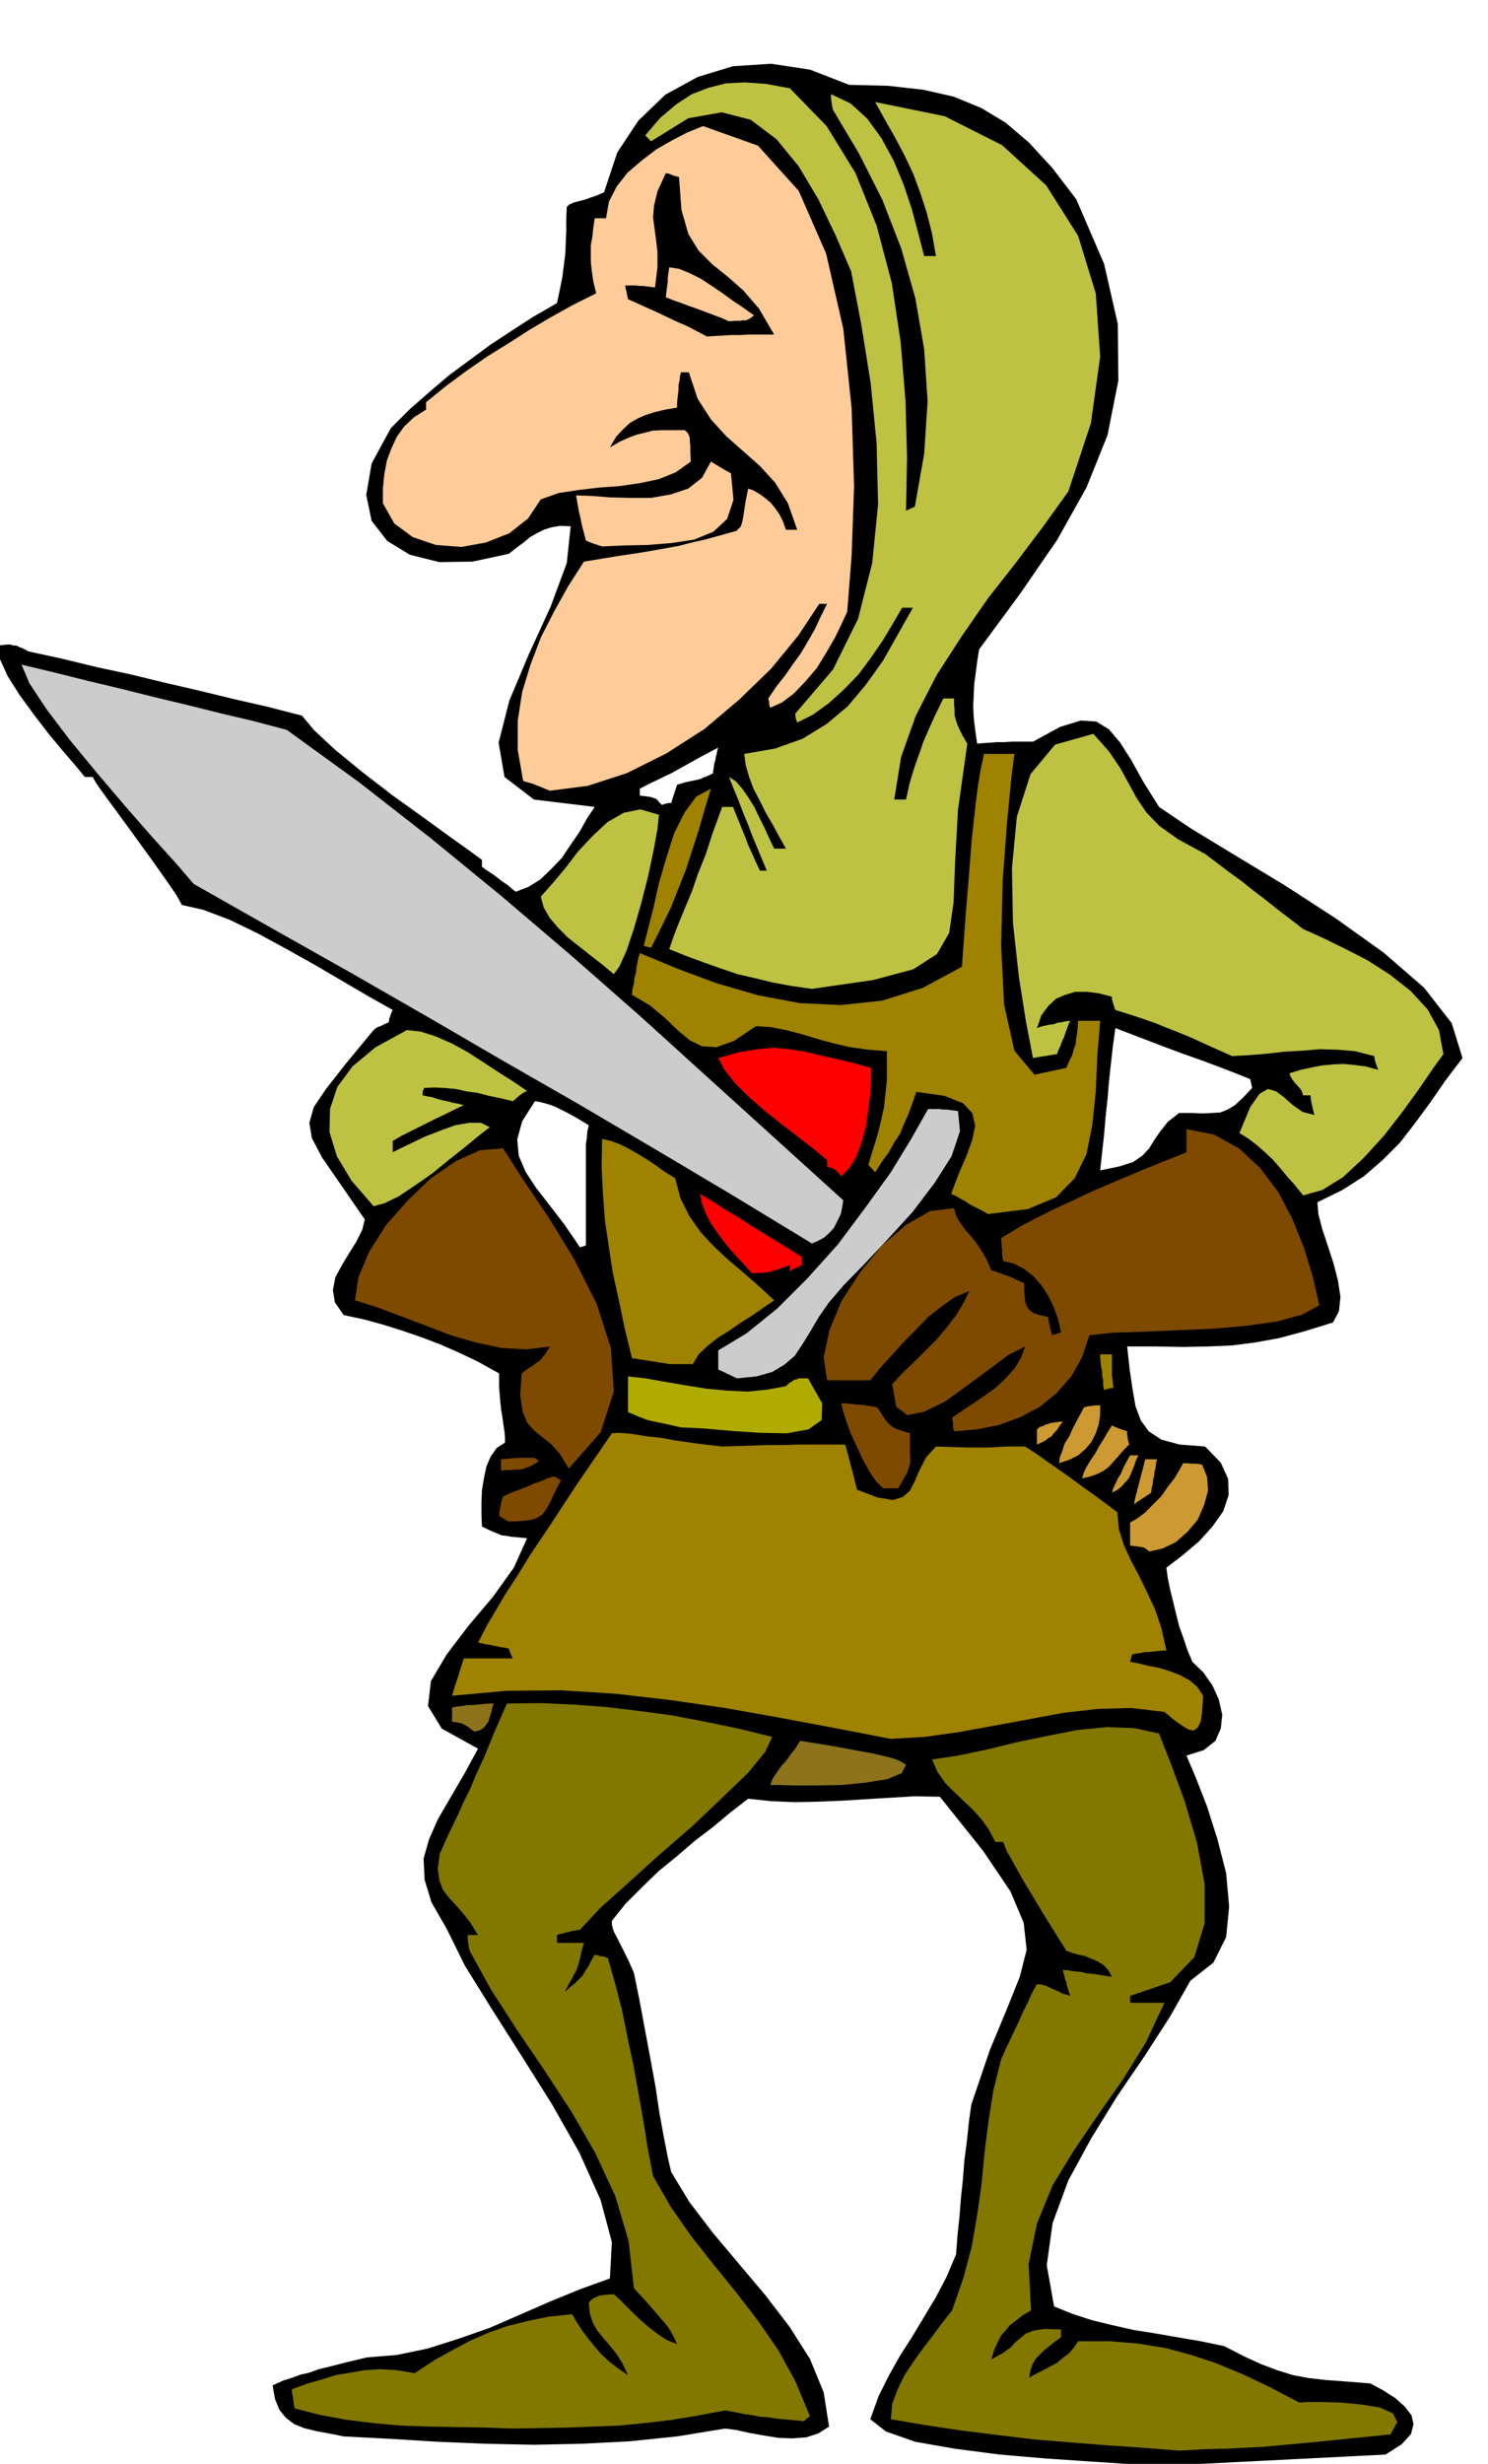
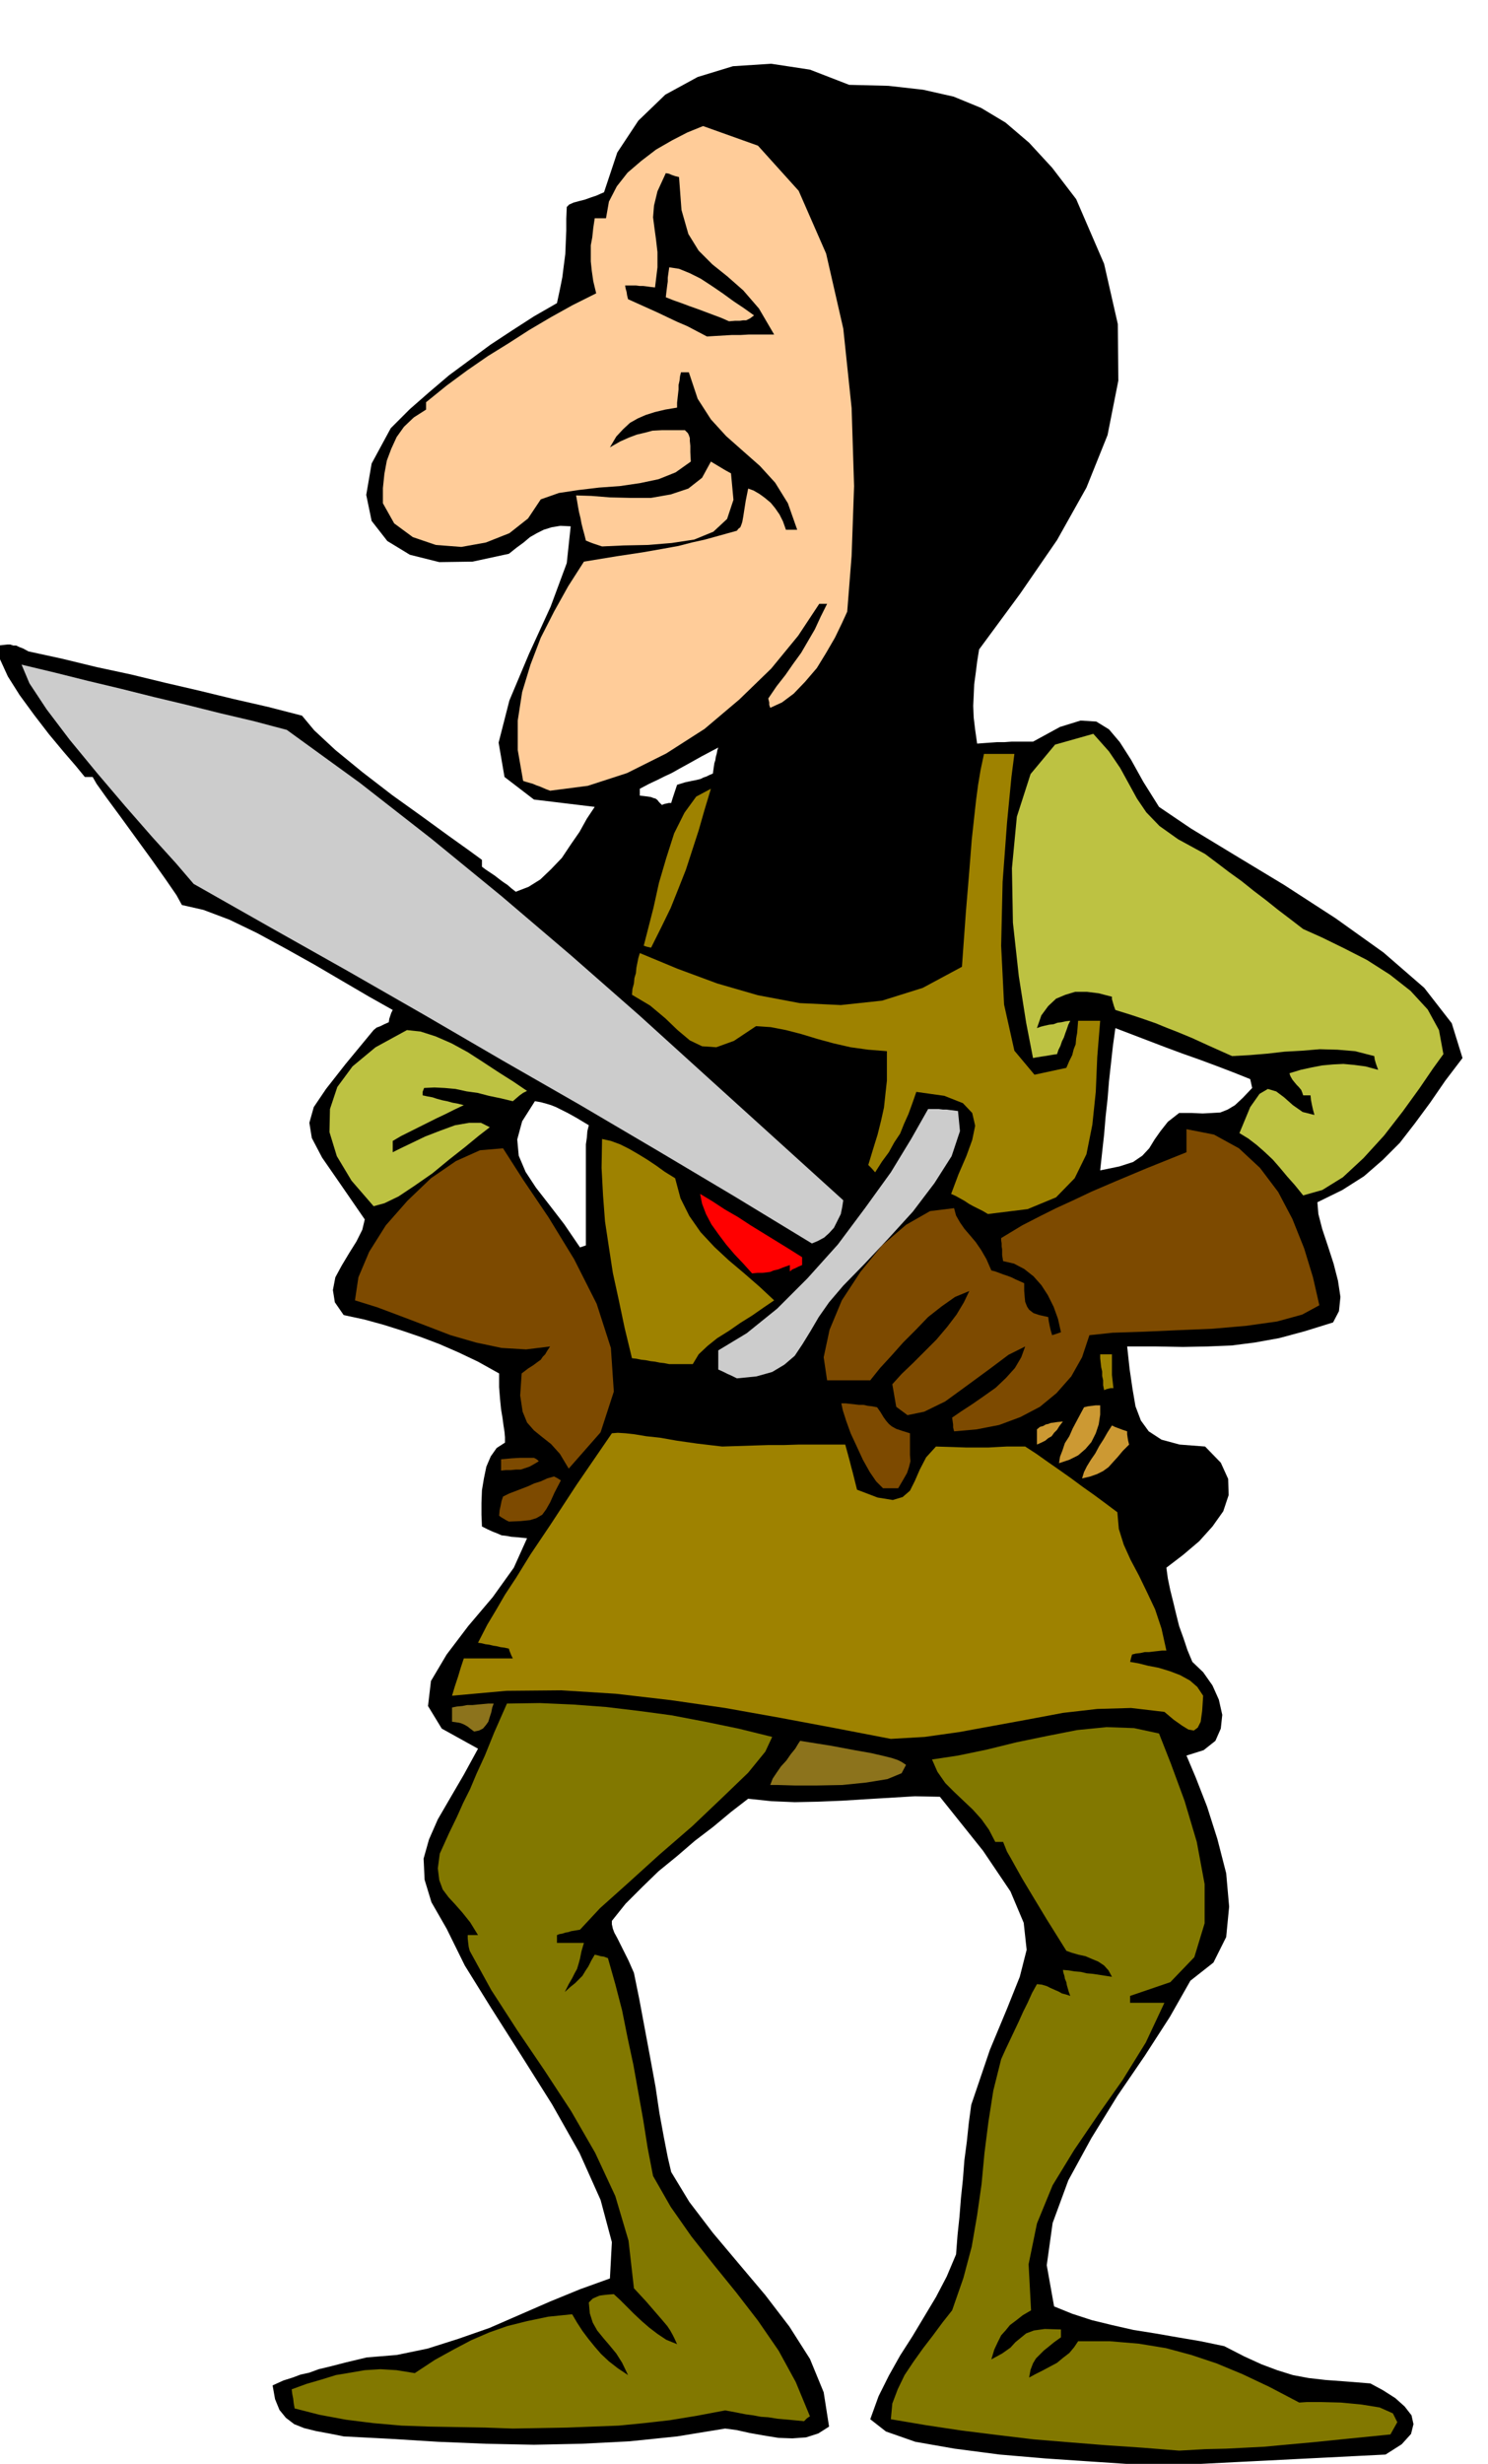
<svg xmlns="http://www.w3.org/2000/svg" width="490.455" height="811.564" fill-rule="evenodd" stroke-linecap="round" preserveAspectRatio="none" viewBox="0 0 3035 5023">
  <style>.brush1{fill:#000}.pen1{stroke:none}.brush3{fill:#8c731c}.brush4{fill:#9e8200}.brush5{fill:#c93}.brush6{fill:#7d4a00}.brush8{fill:#ccc}.brush9{fill:red}.brush10{fill:#bdc242}.brush11{fill:#fc9}</style>
  <path d="m2352 5028-55-5-75-5-89-6-94-8-92-12-80-14-60-21-32-25 17-47 21-42 23-41 25-39 24-40 24-40 22-42 19-45 3-39 4-38 3-38 4-38 3-39 5-38 4-38 5-37 38-112 35-84 26-65 14-55-6-55-27-64-56-83-88-110-51-1-50 3-50 3-48 3-49 2-48 1-48-2-47-5-35 27-36 30-38 29-36 31-38 31-34 33-33 33-28 35v7l2 9 3 8 6 11 6 12 8 16 9 18 11 25 11 54 11 59 11 59 11 60 8 54 9 49 8 41 7 30 37 61 48 63 53 63 54 64 49 64 42 66 28 68 11 70-22 14-25 8-28 2-28-1-31-5-28-5-27-6-23-3-98 16-97 10-98 5-97 2-98-2-97-4-97-6-96-5-30-6-27-5-24-6-20-8-17-13-13-16-9-22-5-28 22-10 19-6 16-6 18-4 19-7 25-6 31-8 42-10 61-5 63-13 63-20 63-22 62-27 62-27 61-25 61-22 4-74-23-86-43-96-56-99-63-100-61-96-54-87-37-75-31-54-14-46-2-43 11-39 18-41 25-43 28-48 29-53-74-41-28-46 6-51 32-54 44-58 50-59 43-60 27-60-19-2-13-1-11-2-9-1-9-4-8-3-11-5-12-6-1-24v-24l1-26 4-24 5-24 9-21 12-17 17-11v-11l-1-11-2-13-2-15-3-18-2-20-2-25v-28l-43-24-40-19-39-17-37-14-38-13-38-12-40-11-42-9-18-26-4-25 5-26 13-24 15-25 15-24 12-24 5-21-51-74-36-52-21-40-5-31 9-32 25-37 40-51 57-69 6-5 8-3 8-4 9-4 1-7 2-6 2-6 3-6-48-27-53-31-58-34-59-33-59-32-56-27-53-20-44-10-11-20-22-32-29-41-32-44-32-44-28-38-20-28-8-14h-16l-18-22-25-29-30-36-30-39-30-41-24-38-16-35-3-28 9-1 9-1h6l6 2h6l6 3 8 3 11 6 69 15 70 17 70 15 70 17 69 16 70 17 70 16 70 18 25 30 43 40 55 45 61 47 60 43 55 40 42 30 26 19v14l8 6 9 6 9 6 9 7 8 6 9 6 8 7 9 7 26-10 24-15 22-21 22-23 18-27 18-26 15-27 16-24-124-15-60-46-12-70 22-86 40-95 44-96 33-89 8-75-21-1-18 3-16 5-14 7-14 8-13 11-15 11-15 12-74 16-68 1-60-15-46-28-32-41-11-53 11-64 39-72 39-39 40-35 40-34 42-31 42-31 44-29 45-29 47-27 6-28 5-25 3-24 3-23 1-24 1-24v-24l1-24 5-5 9-4 11-3 12-3 11-4 12-4 9-4 7-3 27-81 43-65 55-53 66-36 72-22 78-5 79 12 80 31 80 2 71 8 62 14 56 23 50 30 48 41 47 51 49 64 57 132 28 123 1 115-22 111-43 107-60 107-75 109-84 114-4 25-3 24-3 22-1 23-1 21 1 24 3 25 4 28 13-1 14-1 14-1h15l14-1h44l55-30 42-13 32 2 26 16 22 26 23 36 25 45 32 51 65 44 89 54 101 61 105 68 98 70 83 72 56 72 22 71-35 46-31 45-31 42-31 40-35 35-38 33-44 28-51 25 2 24 8 31 11 33 12 37 9 35 5 33-3 29-12 23-58 18-52 14-50 9-47 6-49 2-50 1-55-1h-59l5 46 6 41 6 35 11 29 16 22 26 17 37 10 52 4 32 33 15 33 1 33-11 33-22 31-27 30-33 28-34 26 3 22 5 24 6 24 6 25 6 24 9 25 8 24 10 24 22 21 19 27 13 29 7 31-3 28-11 25-24 19-35 11 19 45 23 59 21 66 18 70 6 68-6 62-26 52-47 37-42 74-51 79-56 82-53 86-47 86-32 87-12 86 15 84 37 15 40 13 41 10 44 10 44 7 46 8 47 8 48 10 41 21 35 16 32 12 32 10 32 6 35 4 41 3 50 4 26 14 25 16 19 17 14 18 4 18-5 20-19 21-33 21-60 3-59 3-60 3-59 3-60 3-59 3-59 3-58 3zm-108-2642 39-8 28-9 19-13 14-15 11-18 12-17 15-19 23-18h26l22 1 19-1 17-1 15-6 15-9 16-15 19-20-2-9-2-9-35-14-34-13-35-13-34-12-35-13-34-13-34-13-34-13-5 36-4 36-4 36-3 37-4 36-3 36-4 36-4 37zm-1061 157 6-2 6-2v-206l2-14 1-13 3-12-25-15-18-10-14-7-10-5-10-4-10-3-11-3-12-2-26 41-10 37 3 33 14 33 21 32 28 36 30 39 32 47zm167-902 5-2 5-1 4-1h5l3-10 3-9 3-9 3-9 16-5 14-3 10-2 8-2 6-3 6-2 6-3 7-3 1-7 1-7 1-7 2-6 1-7 2-7 1-6 2-6-34 18-25 14-20 11-16 9-15 7-14 7-17 8-19 10v14l9 1 8 1 6 1 5 2 4 1 4 3 3 4 6 6z" class="pen1 brush1" />
  <path d="m2405 4996-75-6-74-5-75-6-73-6-75-9-72-9-73-11-71-12 3-32 11-29 14-29 18-27 20-28 20-26 20-27 19-24 23-66 17-64 11-64 9-63 6-64 8-63 10-64 16-64 9-20 9-19 9-19 9-19 9-20 9-18 9-20 10-18 10 1 10 3 8 4 9 4 7 3 7 4 8 2 9 3-3-8-2-7-2-7-1-6-3-7-1-6-2-6-1-6 12 1 12 2 12 1 13 3 12 1 13 2 13 2 13 2-7-13-9-10-12-8-12-5-14-6-14-3-14-4-11-4-40-64-29-48-21-35-14-25-10-18-7-12-4-10-4-10h-16l-13-25-15-21-18-20-18-17-20-19-18-18-16-23-11-25 53-8 58-12 61-15 63-13 61-12 60-6 56 2 51 11 24 61 28 76 25 84 16 86v80l-21 69-49 51-82 28v14h70l-38 81-47 76-50 71-49 72-44 72-32 78-17 83 5 94-17 10-14 11-12 9-9 11-9 10-7 14-7 15-6 20 22-12 17-12 10-11 11-9 11-9 16-6 22-3 33 1v16l-14 10-11 9-10 8-8 8-8 8-6 10-5 13-3 16 13-7 14-7 15-8 15-8 12-10 13-10 10-12 8-12h65l59 5 55 9 52 14 51 17 53 22 55 26 61 32 15-1h31l39 1 42 4 37 6 27 12 9 18-14 25-90 9-69 7-55 5-43 4-39 2-39 2-43 1-53 3zm-1359-45-56-2-56-1-58-1-57-2-57-5-56-7-54-10-51-13-2-11-1-9-2-10-1-9 30-11 31-9 29-9 30-5 29-5 32-2 33 2 37 6 41-27 38-21 36-19 37-16 37-13 40-10 43-9 49-5 10 17 11 17 12 16 13 16 13 15 16 15 18 14 21 14-12-25-12-19-14-17-12-14-13-16-9-16-6-19-2-22 8-8 9-4 5-2 7-1 9-1 13-1 13 12 14 14 14 14 16 15 15 13 17 13 18 12 22 9-5-11-4-8-5-9-6-9-11-13-13-15-19-22-25-27-11-97-27-91-41-88-49-85-55-84-55-81-53-82-44-80-2-8-1-8-1-9v-7h21l-16-26-16-20-15-17-13-14-12-16-7-19-3-24 4-30 19-42 16-33 13-29 14-28 13-31 17-37 19-47 26-59 67-1 68 3 67 5 67 8 67 9 68 13 68 14 69 17-14 30-35 43-53 51-61 58-67 58-64 58-57 51-41 44-6 1-6 1-6 1-6 2-6 1-6 2-6 1-5 2v16h55l-5 17-3 15-3 11-3 10-5 9-5 10-7 12-8 16 11-10 10-8 8-8 7-7 6-10 6-9 6-12 7-12 5 1 7 2 7 1 8 3 15 53 14 54 11 55 12 56 10 56 10 56 9 57 11 57 36 63 42 60 45 57 47 58 44 57 42 61 35 64 29 70-6 4-6 6-31-3-23-2-19-3-15-1-16-3-15-2-20-4-22-4-58 11-55 9-53 6-51 5-53 2-52 2-55 1-56 1z" class="pen1" style="fill:#827800" />
  <path d="m1571 3639 5-13 8-12 9-13 11-12 9-13 9-11 6-10 4-6 63 10 48 9 34 6 26 6 16 4 12 4 8 4 9 6-9 17-29 12-43 7-49 5-52 1h-45l-34-1h-16z" class="pen1 brush3" />
  <path d="m1817 3545-114-22-112-21-112-20-111-16-112-13-111-7-112 1-111 10 3-10 3-10 3-9 3-9 3-10 3-10 3-9 3-9h100l-3-6-2-5-2-5-1-4-9-2-8-1-8-2-7-1-8-2-8-1-8-2-7-1 19-37 18-30 18-31 23-35 29-47 41-61 53-81 72-105 12-1 16 1 18 2 24 4 28 3 34 6 42 6 51 6 31-1 31-1 31-1h32l31-1h95l3 11 3 11 3 11 3 12 3 11 3 12 3 12 3 12 42 16 31 5 20-6 15-13 10-20 10-23 13-25 20-22 33 1 29 1h45l18-1 19-1h38l23 15 24 17 23 16 24 17 23 17 24 17 23 17 24 18 3 34 10 32 14 31 17 32 16 33 17 36 13 39 10 45h-9l-9 1-9 1-8 1h-9l-9 2-9 1-8 2-2 7-2 8 17 3 20 5 21 4 23 7 21 8 20 11 15 13 12 18-2 31-3 22-6 12-8 6-11-2-13-8-17-12-19-16-68-8-69 2-70 8-69 13-71 13-71 13-71 10-69 4z" class="pen1 brush4" />
  <path d="m967 3530-8-6-5-4-5-3-4-2-5-2-4-1-7-1-7-1v-29l10-2 11-1 10-2h11l10-1 11-1 11-1h11l-3 8-2 10-3 9-3 10-5 7-6 7-8 4-10 2z" class="pen1 brush3" />
-   <path d="m2344 3163-6-5-5-3-5-1-6-1-8-1-9-1v-47l14-8 16-12 16-16 17-17 14-20 14-18 10-17 7-13h8l10 1h10l11 2 10 25 2 28-8 29-13 30-21 25-24 21-27 13-27 6z" class="pen1 brush5" />
  <path d="m1038 3102-6-3-5-3-5-3-4-3 1-11 2-9 2-10 3-9 12-6 13-5 13-5 13-5 13-6 13-4 13-6 14-4 6 3 8 5-13 25-9 20-8 14-8 11-12 7-13 4-19 2-24 1z" class="pen1 brush6" />
-   <path d="m2313 3067 2-12 3-11 3-12 3-11 3-12 3-11 3-12 3-11h24l-2 8-1 9-2 8-1 9-2 8-1 9-2 8-1 9-9 6-9 6-9 6-8 6zm-45-24 3-10 5-10 4-9 6-9 4-10 5-10 5-9 5-9h17l-5 10-4 12-5 12-5 12-8 9-8 9-9 7-10 5z" class="pen1 brush5" />
  <path d="m1801 3034-14-14-13-19-14-25-12-26-13-28-9-25-7-22-3-14h9l9 1 9 1 9 1h9l9 2 9 1 10 2 7 10 6 10 5 7 6 7 6 5 9 5 12 4 16 5v44l1 13-3 12-4 12-8 14-10 17h-31z" class="pen1 brush6" />
  <path d="m2207 3014 4-13 6-12 8-13 9-13 8-15 9-14 8-14 9-14 6 3 8 3 8 3 9 3v6l1 7 1 6 2 8-13 13-10 12-10 11-9 10-11 8-12 6-14 5-17 4z" class="pen1 brush5" />
  <path d="M1022 2998v-23l22-2 17-1h28l4 2 3 2 3 3-10 6-9 5-9 3-9 3h-10l-10 1h-10l-10 1zm138-4-18-30-18-20-19-15-16-13-14-16-9-22-5-33 3-45 13-10 11-7 8-6 7-5 4-6 5-5 4-7 6-9-49 6-50-3-52-11-52-15-52-20-50-19-48-18-45-14 7-47 22-52 34-54 44-50 48-46 51-35 49-22 47-4 41 64 52 77 52 85 46 91 29 90 6 89-27 83-65 74z" class="pen1 brush6" />
  <path d="m2160 2983 2-13 5-13 5-15 9-14 7-16 8-15 8-15 7-13 8-2 8-1 8-1h9v19l-3 20-6 18-9 18-12 14-15 13-18 9-21 7zm-45-38v-31l6-5 7-2 5-3 5-1 5-2 7-1 7-1 11-1-7 9-5 8-6 6-5 7-7 4-6 5-8 4-9 4z" class="pen1 brush5" />
  <path d="m1946 2918-2-8v-6l-1-7-1-7 19-13 23-15 23-16 24-17 21-20 18-20 13-22 8-22-34 17-40 30-45 33-44 32-43 21-34 7-23-17-8-46 19-21 23-22 24-24 24-24 22-26 19-25 15-25 11-23-29 12-27 19-28 22-25 26-26 26-24 27-23 25-20 25h-88l-7-47 12-56 25-60 38-58 44-54 49-42 49-28 49-6 4 15 8 14 9 13 12 14 11 13 11 16 11 19 10 23 8 2 8 3 8 3 9 3 8 3 8 4 9 4 9 4v15l1 13 1 10 4 10 4 6 9 7 12 4 18 4 1 8 2 10 2 9 3 10 9-3 9-3-6-27-9-25-12-24-13-20-16-18-19-15-21-11-22-5-1-6-1-6v-12l-1-6v-6l-1-6v-5l43-26 37-19 32-16 35-16 38-18 49-21 62-26 82-33v-47l56 11 51 28 43 40 37 49 29 55 24 60 18 59 13 57-35 19-51 14-64 9-70 6-73 3-68 3-61 2-47 5-15 45-22 39-30 34-34 28-40 21-43 16-46 9-46 4z" class="pen1 brush6" />
-   <path d="m1389 2910-26-6-19-4-15-3-11-3-10-4-8-3-9-4-10-4v-73l35 4 40 7 41 7 43 7 43 4 42 2 40-4 38-7 6-6 7-4 4-3 5-1 4-2h19l29 51-1 34-27 19-44 8-56-1-59-4-56-5-45-2z" class="pen1" style="fill:#b0ab00" />
  <path d="m2252 2834-2-10v-10l-2-9v-9l-2-9-1-9-1-9v-8h24v42l1 9 1 9 1 9h-6l-4 1-4 1-5 2z" class="pen1 brush4" />
  <path d="m1503 2810-10-5-9-4-10-5-9-4v-39l58-35 62-50 62-62 62-69 56-75 52-72 42-69 34-60h22l8 1h7l8 1 8 1 8 1 4 41-17 51-35 55-44 58-51 56-49 52-42 43-29 34-21 30-17 29-16 26-16 24-21 18-25 15-32 9-40 4z" class="pen1 brush8" />
  <path d="m1365 2781-10-2-9-1-10-2-9-1-10-2-9-1-10-2-9-1-15-62-12-57-12-55-8-52-8-53-4-53-3-56 1-59 18 4 19 7 18 9 19 11 18 11 18 12 18 13 21 13 11 41 18 36 23 33 28 30 29 27 32 27 31 27 30 28-22 15-23 16-24 15-23 16-24 15-20 16-18 17-12 20h-48z" class="pen1 brush4" />
  <path d="m1534 2596-18-20-18-19-17-20-15-20-15-21-11-21-8-21-4-20 25 15 26 17 26 15 26 17 26 16 26 16 26 16 27 17v16l-7 3-6 3-7 3-5 4v-13l-14 5-10 4-9 2-7 3-8 1-8 1h-10l-11 1z" class="pen1 brush9" />
  <path d="m1656 2535-158-96-158-94-158-93-157-90-158-92-157-90-158-89-157-89-36-42-48-53-56-64-57-67-56-68-47-62-35-53-16-38 67 16 68 17 67 16 68 17 67 16 68 17 68 16 68 18 149 108 146 114 143 117 142 121 139 122 139 126 138 125 139 126-2 13-3 15-7 14-7 14-10 11-10 9-13 7-12 5z" class="pen1 brush8" />
  <path d="m2015 2475-10-6-10-5-10-5-9-5-9-6-9-5-9-5-9-4 15-40 16-37 12-33 6-29-6-26-19-20-38-15-57-8-8 23-8 22-9 20-8 20-12 18-11 20-14 19-14 22-7-8-7-7 10-33 9-29 7-28 6-27 3-28 3-27v-60l-38-3-36-5-35-8-33-9-33-10-31-8-31-6-30-2-45 30-36 13-29-2-25-12-25-21-25-24-31-26-37-22 1-12 3-11 1-11 3-10 1-11 2-10 2-10 3-10 77 32 81 30 83 24 85 16 84 4 84-9 83-26 80-43 8-111 7-84 5-64 5-46 4-36 4-30 5-30 7-33h62l-6 47-9 93-9 121-3 130 6 120 21 94 41 49 65-14 6-14 6-12 3-12 4-10 1-12 2-11 1-12 1-13h45l-6 74-3 71-7 67-12 60-24 49-38 39-58 24-81 10z" class="pen1 brush4" />
  <path d="m762 2459-45-52-30-50-15-49 1-47 15-45 31-42 47-39 64-35 28 3 31 10 32 14 33 18 31 20 32 21 30 19 28 19-8 4-7 5-7 6-7 6-25-6-24-5-23-6-22-3-23-5-22-2-21-1-21 1-3 8v7l9 2 11 2 9 3 11 3 10 2 11 3 11 2 12 3-19 9-18 9-19 9-18 9-18 9-18 9-18 9-17 10v23l16-8 23-11 27-13 31-12 30-11 29-5h24l18 9-22 17-28 23-33 26-34 28-36 25-33 22-29 14-22 6zm1896-22-17-21-16-18-15-18-14-16-17-16-16-14-17-13-18-11 22-53 19-27 17-10 17 5 16 12 18 16 20 14 24 6-3-11-2-9-2-10-1-10h-15l-2-6-2-5-5-6-4-4-5-6-4-5-4-7-2-6 23-7 23-5 21-4 22-2 21-1 22 2 23 3 26 7-3-8-2-6-2-7-1-7-39-10-36-3-36-1-36 3-36 2-35 4-36 3-36 2-47-21-35-16-29-12-23-9-22-9-23-8-27-9-32-10-3-8-2-7-2-7v-5l-27-7-24-3h-24l-20 6-19 8-16 15-14 19-9 26 8-3 8-2 9-2 9-1 8-3 8-1 9-2 9-1-4 8-3 9-3 8-3 9-4 8-3 9-4 8-3 9-7 1-6 1-6 1-6 1-7 1-6 1-6 1-5 1-14-72-15-95-12-109-2-111 10-105 28-87 50-60 78-22 32 36 23 34 17 31 17 31 19 28 27 28 38 27 55 30 24 18 25 19 25 18 25 20 25 19 25 20 25 19 26 20 38 17 45 22 47 24 47 30 42 33 35 38 23 42 9 49-21 29-28 41-34 47-38 49-42 46-42 39-42 26-39 11z" class="pen1 brush10" />
-   <path d="m1716 2398-5-6-4-4-3-3-2-1-3-2-3-1-4-1-5-1v-14l-28-23-31-24-35-27-34-27-33-29-28-28-21-27-12-23 43-12 37-6 32-3 33 3 32 5 38 9 44 10 53 14v22l-2 30-4 33-5 35-9 33-11 29-14 23-16 16z" class="pen1 brush9" />
-   <path d="m1656 2016-42-6-38-7-37-9-35-8-35-12-34-12-35-13-35-14 10-29 11-28 12-29 13-31 12-35 16-40 15-46 19-52h22l6 15 7 17 6 15 7 17 6 16 8 17 7 16 8 17h14l-10-24-10-24-10-24-9-24-10-24-9-24-10-24-9-23 14 9 13 15 12 17 13 21 10 21 11 22 9 20 10 21h24l-14-25-13-24-14-24-12-24-13-25-9-24-7-24-3-23 63-11 56-20 49-30 43-36 37-44 35-49 30-53 31-55h-22l-18 31-21 35-24 35-26 35-30 31-31 28-32 23-32 16-3-9-1-9 77-90 51-103 29-114 12-120-3-124-12-122-19-119-21-110-32-74-35-73-40-67-45-55-53-40-59-15-68 12-76 47-6-6-6-6 31-36 32-27 32-21 34-13 35-9 39-2 43 3 49 9 75 77 59 96 43 107 31 117 18 120 10 121 3 115-2 108 9-4 9-4 19-108 7-107-7-106-18-104-29-102-38-98-48-95-53-89-2-9-1-8-1-8v-7l40 19 34 31 29 40 25 46 20 48 17 51 13 49 12 46h24l-8-46-11-43-13-40-14-38-18-38-19-36-21-37-20-36 142 29 117 59 90 82 65 103 36 117 9 129-19 136-46 139-51 71-55 73-58 74-54 78-51 79-42 82-30 84-14 87h24l7-32 7-24 7-21 7-19 7-21 10-23 13-29 18-37h22v12l1 12v10l3 11 3 9 5 11 6 12 9 15-19 135-6 108-3 81-9 62-25 43-48 31-82 22-125 18zm-404-30-23-19-23-18-24-19-23-18-21-21-17-20-12-21-6-22 24-27 26-31 26-34 30-32 30-28 33-19 34-7 38 11-3 29-8 44-11 52-14 55-15 52-15 45-15 33-11 15z" class="pen1 brush10" />
  <path d="m1328 1932-9-2-6-2 9-35 11-43 11-50 15-51 16-50 21-42 24-33 30-16-13 43-12 42-13 40-13 40-15 38-16 40-19 39-21 42z" class="pen1 brush4" />
  <path d="m1122 1612-8-3-7-3-7-3-6-2-7-3-7-2-7-2-6-2-11-63v-60l9-58 17-56 21-55 27-53 29-52 32-50 67-11 53-8 40-7 33-6 27-7 27-6 29-8 36-10 3-4 4-3 2-5 2-6 2-11 2-13 3-19 5-25 11 4 12 7 11 8 12 10 9 11 9 13 7 14 6 17h23l-19-54-26-42-31-34-34-30-35-31-31-34-27-42-18-54h-16l-2 8-1 9-2 9v9l-1 9-1 9-1 9v10l-24 4-21 5-19 6-16 7-16 9-14 13-14 15-13 22 21-12 18-8 16-6 17-4 15-4 19-1h47l3 3 3 3 2 4 2 6v6l1 10v13l1 19-31 22-35 14-38 8-41 6-42 3-42 5-40 6-37 13-26 39-38 30-48 19-50 9-52-4-47-16-38-28-23-41v-31l3-29 5-27 9-24 11-24 15-21 20-19 25-16v-15l42-34 42-31 42-29 42-26 42-27 44-26 45-25 48-24-6-25-3-21-2-19v-33l3-16 2-19 3-20h23l6-34 16-31 22-28 28-24 30-23 33-19 31-16 32-13 112 40 83 92 56 128 35 153 17 162 5 159-5 142-9 114-11 24-14 29-18 31-19 31-24 28-23 24-24 18-24 11-2-6v-5l-1-4-1-4 17-25 18-23 16-23 16-22 14-24 14-24 12-26 13-26h-16l-43 65-55 67-65 63-71 60-78 50-80 40-80 26-77 10z" class="pen1 brush11" />
  <path d="m1228 1114-9-3-9-3-8-3-7-3-3-12-3-11-3-12-2-11-3-12-2-11-2-12-2-11 31 1 38 3 41 1h43l40-7 36-12 28-22 18-33 10 6 10 6 10 6 11 6 5 54-13 39-28 26-39 16-46 7-49 4-49 1-44 2z" class="pen1 brush11" />
  <path d="m1442 686-21-11-19-10-21-9-19-9-21-10-20-9-20-9-20-9-2-8-1-7-2-7-1-6h22l8 1h7l8 1 7 1 9 1 5-41v-31l-3-26-3-22-3-23 2-24 7-29 17-37 6 1 7 3 6 2 8 2 5 67 14 49 21 34 28 28 30 24 33 29 32 37 31 53h-52l-17 1h-18l-17 1-17 1-16 1z" class="pen1 brush1" />
  <path d="m1487 655-16-7-16-6-16-6-16-6-17-6-16-6-17-6-15-6 1-9 1-8 1-8 1-7v-8l1-7 1-7 1-7 20 3 22 9 22 11 23 15 22 15 22 16 21 14 21 15-8 6-8 4h-6l-7 1h-10l-12 1z" class="pen1 brush11" />
</svg>